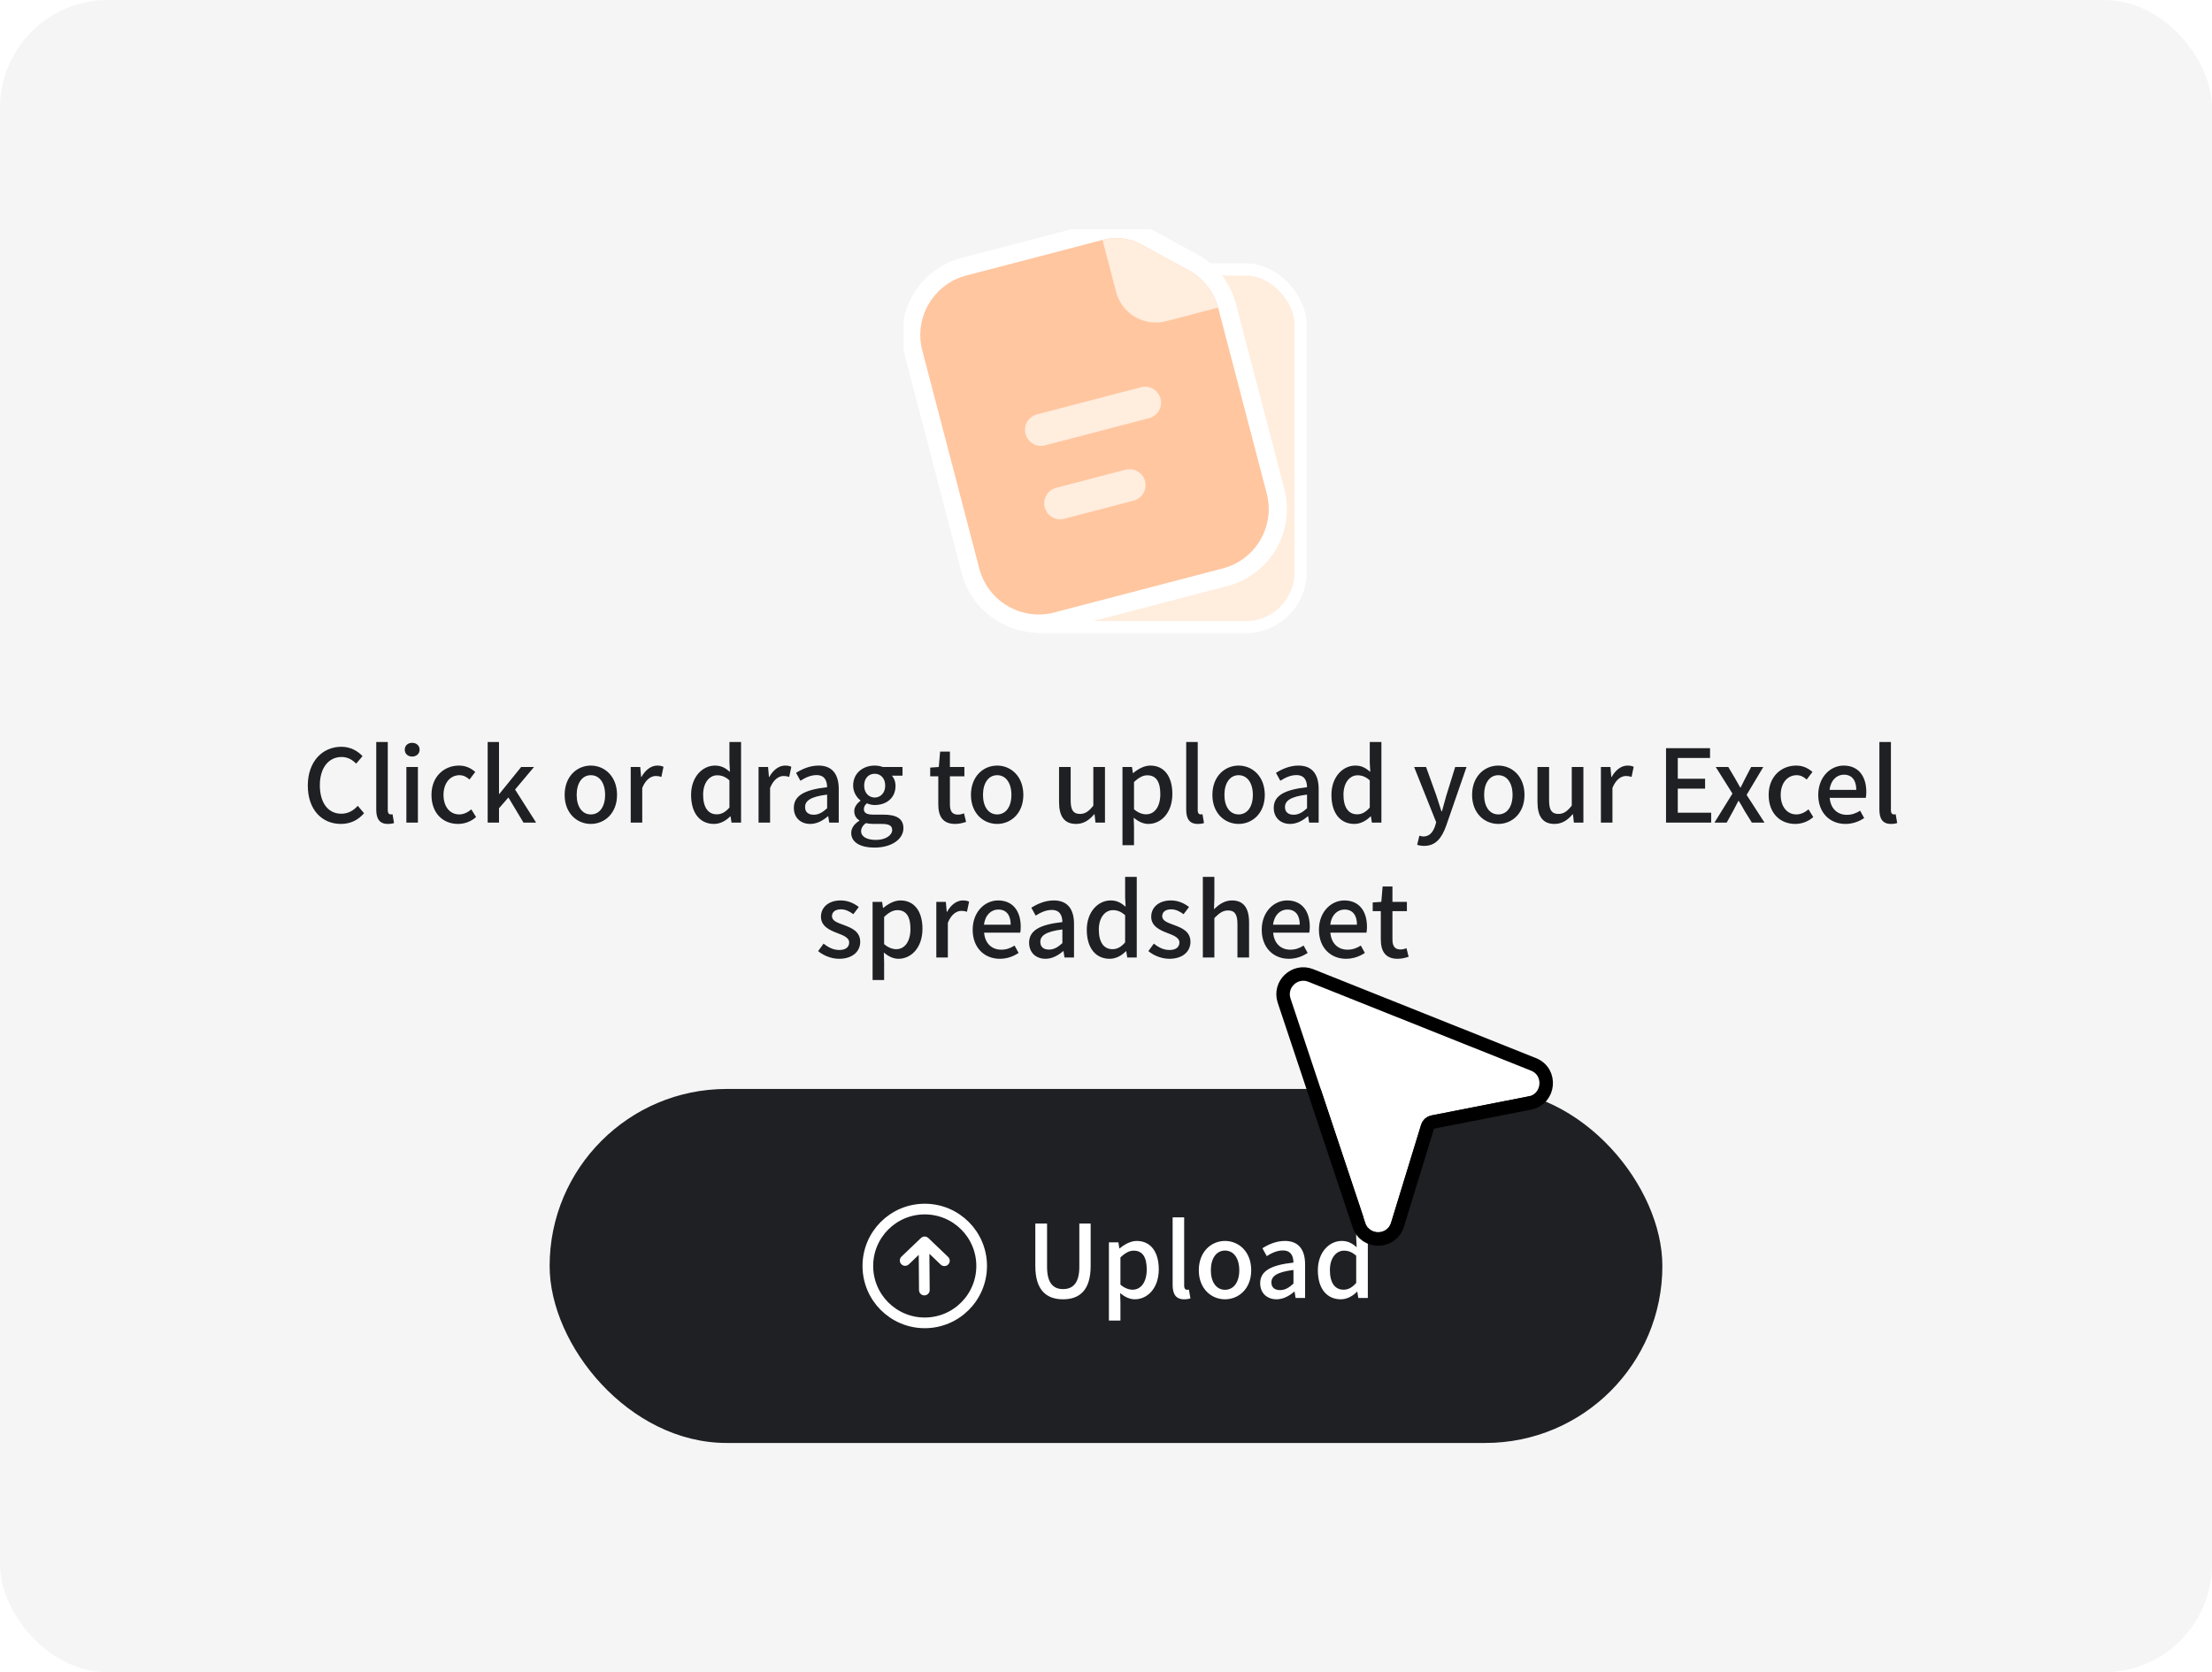
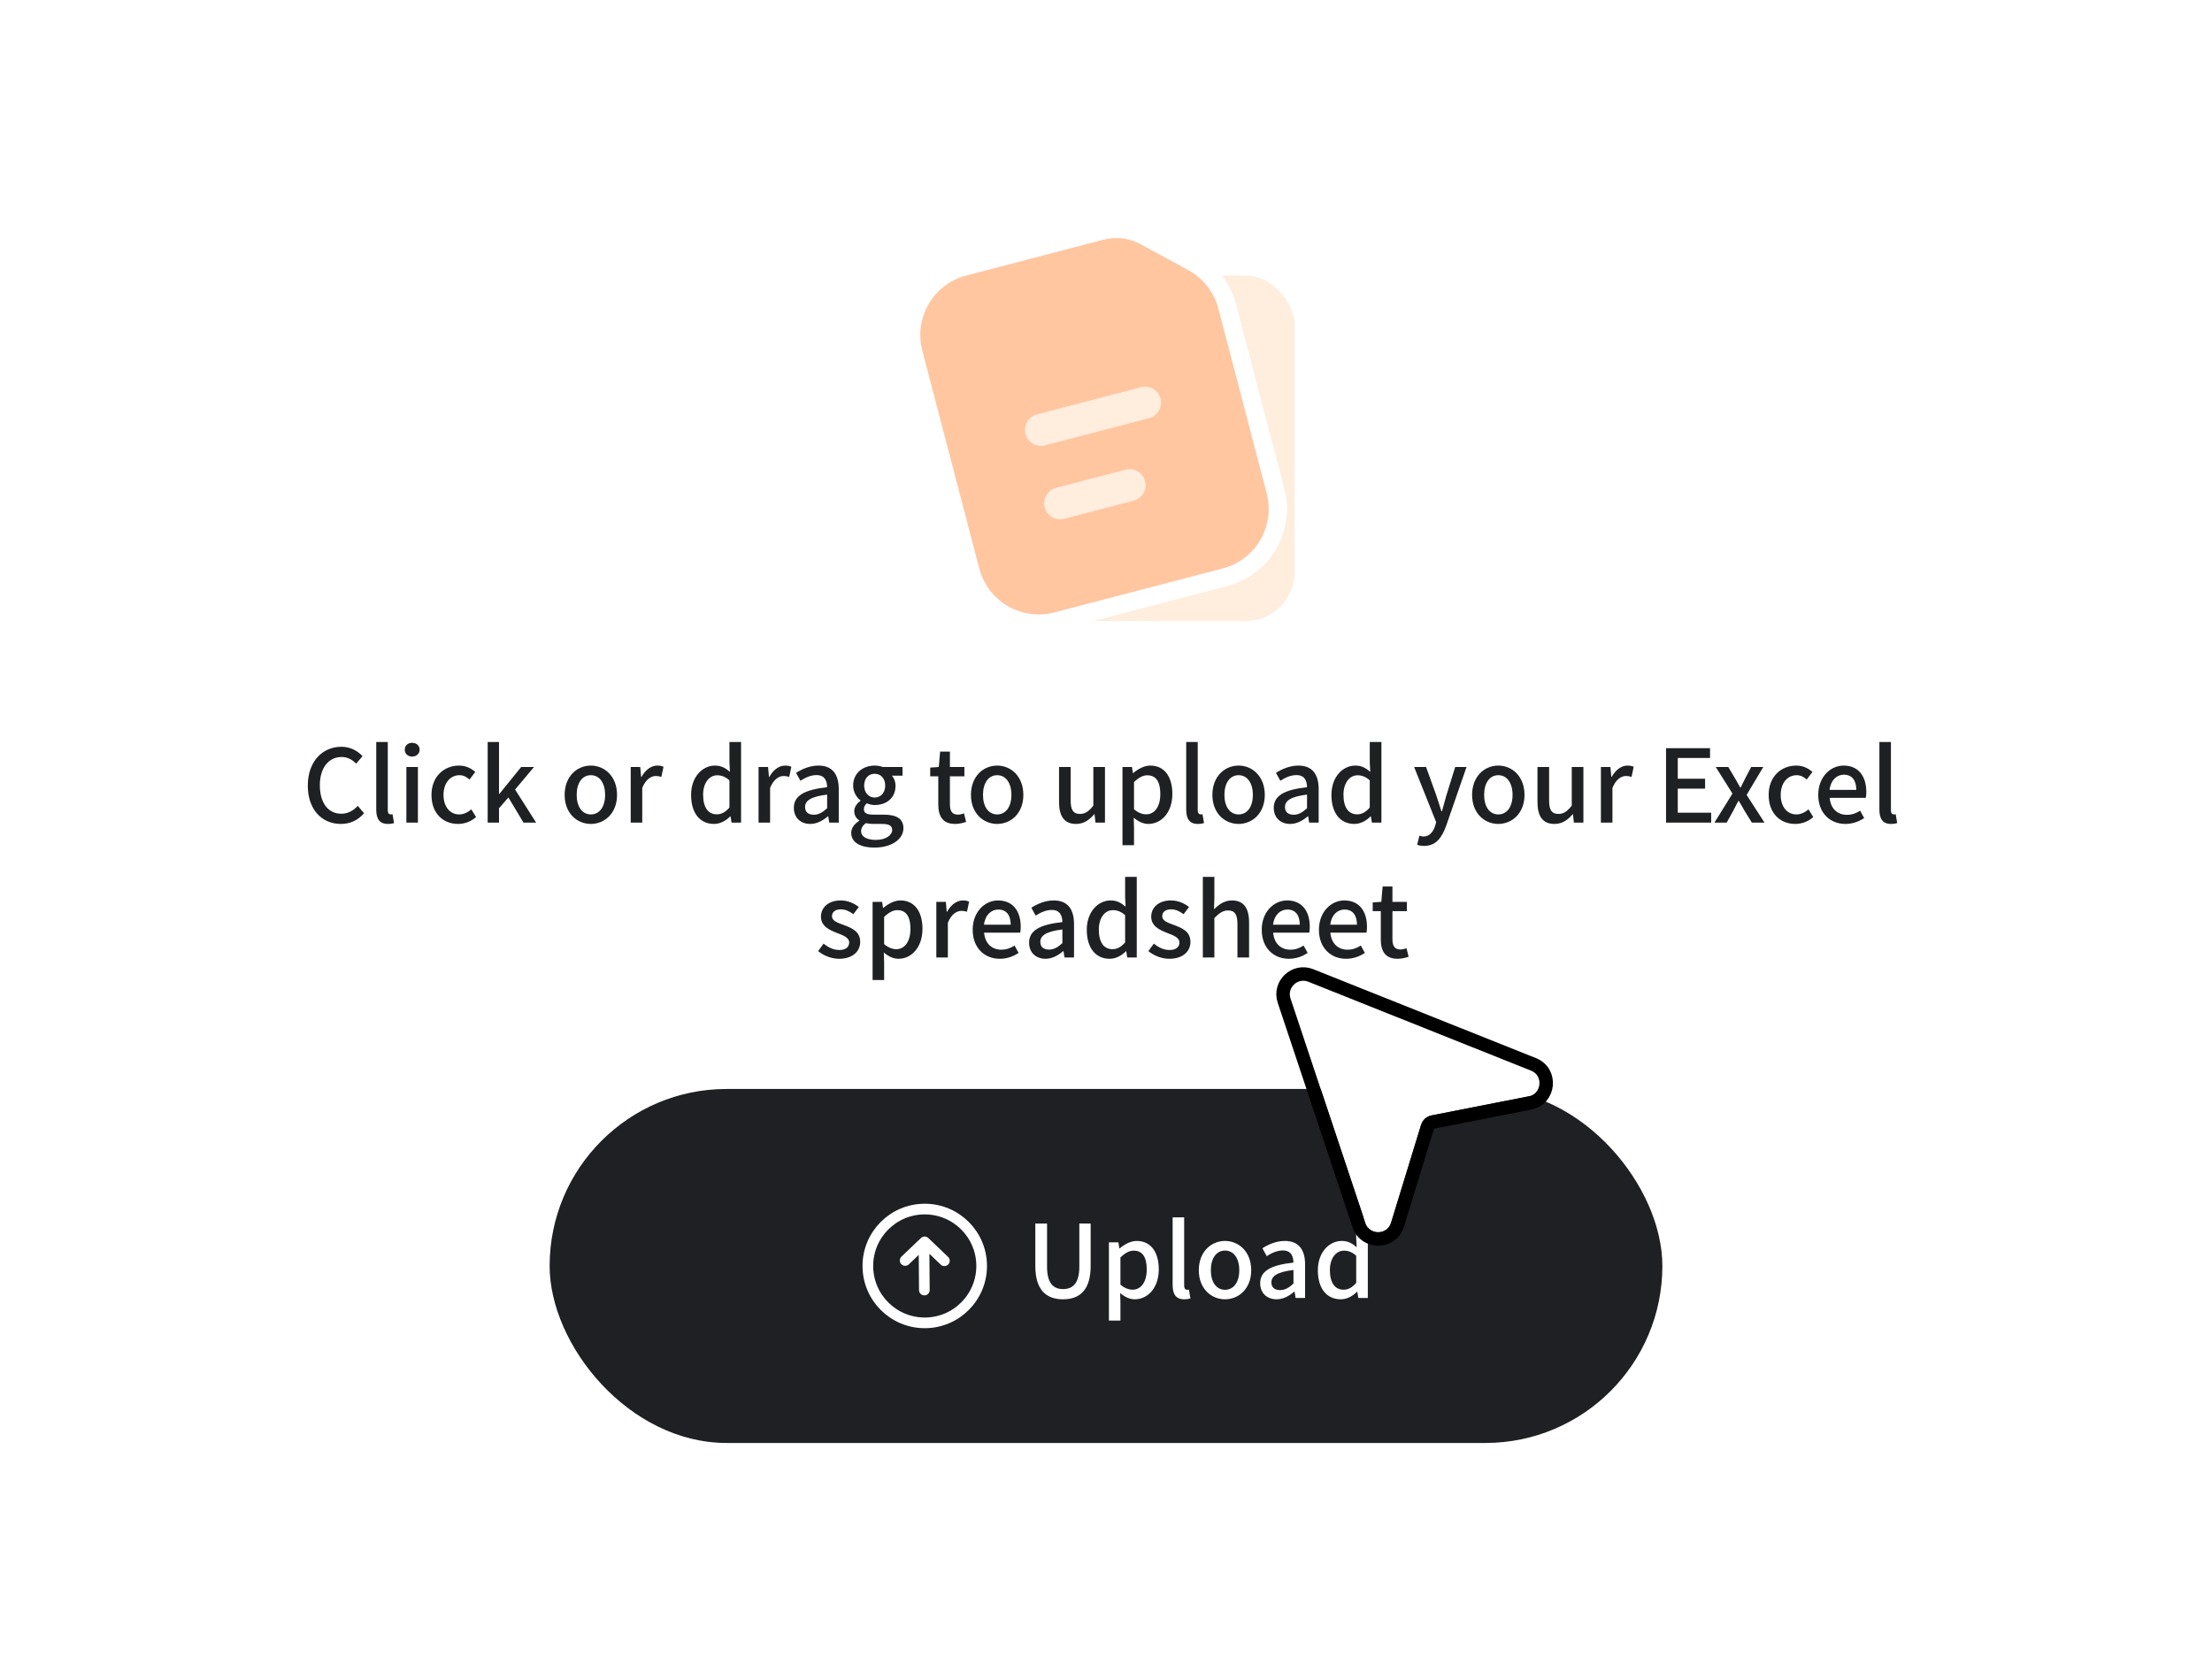
<svg xmlns="http://www.w3.org/2000/svg" width="164" height="124" viewBox="0 0 164 124" fill="none">
-   <rect width="164" height="124" rx="8" fill="#F5F5F5" />
  <path d="M25.274 61.097C23.886 61.097 22.821 60.062 22.821 58.255C22.821 56.455 23.916 55.375 25.311 55.375C26.001 55.375 26.541 55.705 26.879 56.072L26.406 56.627C26.121 56.335 25.776 56.133 25.326 56.133C24.374 56.133 23.714 56.928 23.714 58.225C23.714 59.538 24.329 60.34 25.304 60.34C25.806 60.34 26.196 60.115 26.526 59.755L26.991 60.303C26.549 60.812 25.986 61.097 25.274 61.097ZM28.75 61.097C28.127 61.097 27.895 60.7 27.895 60.032V55.023H28.75V60.078C28.75 60.31 28.855 60.392 28.96 60.392C28.997 60.392 29.027 60.392 29.102 60.377L29.215 61.03C29.11 61.068 28.96 61.097 28.75 61.097ZM30.129 61V56.875H30.984V61H30.129ZM30.556 56.102C30.241 56.102 30.009 55.892 30.009 55.593C30.009 55.285 30.241 55.083 30.556 55.083C30.871 55.083 31.111 55.285 31.111 55.593C31.111 55.892 30.871 56.102 30.556 56.102ZM33.962 61.097C32.845 61.097 31.99 60.31 31.99 58.945C31.99 57.565 32.942 56.77 34.03 56.77C34.555 56.77 34.937 56.98 35.237 57.242L34.81 57.805C34.585 57.602 34.352 57.483 34.067 57.483C33.377 57.483 32.882 58.068 32.882 58.945C32.882 59.815 33.355 60.392 34.045 60.392C34.39 60.392 34.697 60.227 34.945 60.017L35.297 60.587C34.922 60.925 34.435 61.097 33.962 61.097ZM36.157 61V55.023H36.997V58.877H37.019L38.639 56.875H39.592L38.189 58.547L39.749 61H38.812L37.694 59.133L36.997 59.935V61H36.157ZM43.805 61.097C42.785 61.097 41.863 60.31 41.863 58.945C41.863 57.565 42.785 56.77 43.805 56.77C44.825 56.77 45.748 57.565 45.748 58.945C45.748 60.31 44.825 61.097 43.805 61.097ZM43.805 60.392C44.458 60.392 44.863 59.815 44.863 58.945C44.863 58.068 44.458 57.483 43.805 57.483C43.16 57.483 42.755 58.068 42.755 58.945C42.755 59.815 43.16 60.392 43.805 60.392ZM46.762 61V56.875H47.467L47.535 57.617H47.557C47.85 57.085 48.285 56.77 48.727 56.77C48.93 56.77 49.065 56.8 49.192 56.86L49.035 57.61C48.892 57.565 48.787 57.542 48.622 57.542C48.285 57.542 47.88 57.775 47.617 58.428V61H46.762ZM52.941 61.097C51.906 61.097 51.238 60.31 51.238 58.945C51.238 57.602 52.086 56.77 53.008 56.77C53.48 56.77 53.781 56.95 54.118 57.235L54.081 56.553V55.023H54.943V61H54.238L54.163 60.535H54.141C53.833 60.85 53.406 61.097 52.941 61.097ZM53.143 60.385C53.488 60.385 53.781 60.227 54.081 59.883V57.865C53.773 57.587 53.48 57.49 53.173 57.49C52.596 57.49 52.13 58.038 52.13 58.93C52.13 59.867 52.498 60.385 53.143 60.385ZM56.24 61V56.875H56.945L57.012 57.617H57.035C57.327 57.085 57.762 56.77 58.205 56.77C58.407 56.77 58.542 56.8 58.67 56.86L58.512 57.61C58.37 57.565 58.265 57.542 58.1 57.542C57.762 57.542 57.357 57.775 57.095 58.428V61H56.24ZM60.071 61.097C59.359 61.097 58.856 60.633 58.856 59.905C58.856 59.02 59.606 58.562 61.324 58.375C61.316 57.895 61.144 57.475 60.536 57.475C60.101 57.475 59.696 57.67 59.344 57.895L59.021 57.31C59.449 57.04 60.026 56.77 60.686 56.77C61.714 56.77 62.186 57.422 62.186 58.517V61H61.481L61.406 60.528H61.384C61.009 60.85 60.566 61.097 60.071 61.097ZM60.334 60.415C60.694 60.415 60.986 60.242 61.324 59.935V58.922C60.101 59.072 59.689 59.38 59.689 59.845C59.689 60.25 59.966 60.415 60.334 60.415ZM64.82 62.852C63.83 62.852 63.11 62.485 63.11 61.765C63.11 61.42 63.328 61.097 63.71 60.865V60.828C63.5 60.7 63.335 60.483 63.335 60.145C63.335 59.822 63.568 59.545 63.793 59.38V59.35C63.515 59.133 63.253 58.742 63.253 58.255C63.253 57.318 63.995 56.77 64.85 56.77C65.083 56.77 65.293 56.815 65.45 56.875H66.913V57.52H66.125C66.283 57.685 66.395 57.962 66.395 58.278C66.395 59.178 65.713 59.695 64.85 59.695C64.663 59.695 64.453 59.65 64.273 59.568C64.138 59.688 64.048 59.807 64.048 60.002C64.048 60.25 64.213 60.407 64.738 60.407H65.495C66.47 60.407 66.98 60.708 66.98 61.413C66.98 62.208 66.14 62.852 64.82 62.852ZM64.85 59.14C65.278 59.14 65.63 58.803 65.63 58.255C65.63 57.7 65.285 57.377 64.85 57.377C64.415 57.377 64.07 57.693 64.07 58.255C64.07 58.803 64.423 59.14 64.85 59.14ZM64.948 62.282C65.668 62.282 66.148 61.93 66.148 61.547C66.148 61.203 65.878 61.097 65.375 61.097H64.753C64.558 61.097 64.37 61.075 64.198 61.038C63.95 61.218 63.845 61.428 63.845 61.638C63.845 62.042 64.265 62.282 64.948 62.282ZM70.818 61.097C69.888 61.097 69.566 60.52 69.566 59.65V57.565H68.966V56.92L69.603 56.875L69.701 55.735H70.428V56.875H71.501V57.565H70.428V59.657C70.428 60.153 70.601 60.407 71.028 60.407C71.171 60.407 71.351 60.362 71.471 60.31L71.628 60.947C71.396 61.023 71.118 61.097 70.818 61.097ZM73.93 61.097C72.91 61.097 71.987 60.31 71.987 58.945C71.987 57.565 72.91 56.77 73.93 56.77C74.95 56.77 75.872 57.565 75.872 58.945C75.872 60.31 74.95 61.097 73.93 61.097ZM73.93 60.392C74.582 60.392 74.987 59.815 74.987 58.945C74.987 58.068 74.582 57.483 73.93 57.483C73.285 57.483 72.88 58.068 72.88 58.945C72.88 59.815 73.285 60.392 73.93 60.392ZM79.779 61.097C78.901 61.097 78.519 60.52 78.519 59.47V56.875H79.381V59.365C79.381 60.078 79.584 60.355 80.071 60.355C80.454 60.355 80.716 60.175 81.061 59.74V56.875H81.924V61H81.219L81.151 60.377H81.129C80.754 60.812 80.349 61.097 79.779 61.097ZM83.222 62.672V56.875H83.927L83.995 57.325H84.017C84.377 57.025 84.827 56.77 85.285 56.77C86.335 56.77 86.92 57.602 86.92 58.87C86.92 60.288 86.072 61.097 85.142 61.097C84.775 61.097 84.407 60.932 84.055 60.633L84.077 61.337V62.672H83.222ZM84.977 60.385C85.577 60.385 86.027 59.852 86.027 58.885C86.027 58.023 85.75 57.49 85.06 57.49C84.737 57.49 84.43 57.655 84.077 57.992V60.01C84.4 60.288 84.722 60.385 84.977 60.385ZM88.801 61.097C88.179 61.097 87.946 60.7 87.946 60.032V55.023H88.801V60.078C88.801 60.31 88.906 60.392 89.011 60.392C89.049 60.392 89.079 60.392 89.154 60.377L89.266 61.03C89.161 61.068 89.011 61.097 88.801 61.097ZM91.83 61.097C90.81 61.097 89.888 60.31 89.888 58.945C89.888 57.565 90.81 56.77 91.83 56.77C92.85 56.77 93.773 57.565 93.773 58.945C93.773 60.31 92.85 61.097 91.83 61.097ZM91.83 60.392C92.483 60.392 92.888 59.815 92.888 58.945C92.888 58.068 92.483 57.483 91.83 57.483C91.185 57.483 90.78 58.068 90.78 58.945C90.78 59.815 91.185 60.392 91.83 60.392ZM95.652 61.097C94.94 61.097 94.437 60.633 94.437 59.905C94.437 59.02 95.187 58.562 96.905 58.375C96.897 57.895 96.725 57.475 96.117 57.475C95.682 57.475 95.277 57.67 94.925 57.895L94.602 57.31C95.03 57.04 95.607 56.77 96.267 56.77C97.295 56.77 97.767 57.422 97.767 58.517V61H97.062L96.987 60.528H96.965C96.59 60.85 96.147 61.097 95.652 61.097ZM95.915 60.415C96.275 60.415 96.567 60.242 96.905 59.935V58.922C95.682 59.072 95.27 59.38 95.27 59.845C95.27 60.25 95.547 60.415 95.915 60.415ZM100.416 61.097C99.381 61.097 98.714 60.31 98.714 58.945C98.714 57.602 99.561 56.77 100.484 56.77C100.956 56.77 101.256 56.95 101.594 57.235L101.556 56.553V55.023H102.419V61H101.714L101.639 60.535H101.616C101.309 60.85 100.881 61.097 100.416 61.097ZM100.619 60.385C100.964 60.385 101.256 60.227 101.556 59.883V57.865C101.249 57.587 100.956 57.49 100.649 57.49C100.071 57.49 99.606 58.038 99.606 58.93C99.606 59.867 99.974 60.385 100.619 60.385ZM108.73 56.875L107.215 61.248C106.892 62.133 106.457 62.725 105.587 62.725C105.377 62.725 105.212 62.695 105.07 62.642L105.235 61.968C105.31 61.99 105.43 62.028 105.535 62.028C105.985 62.028 106.247 61.697 106.397 61.255L106.48 60.97L104.845 56.875H105.73L106.495 58.998C106.615 59.365 106.742 59.778 106.87 60.16H106.907L107.23 58.998L107.89 56.875H108.73ZM111.085 61.097C110.065 61.097 109.143 60.31 109.143 58.945C109.143 57.565 110.065 56.77 111.085 56.77C112.105 56.77 113.028 57.565 113.028 58.945C113.028 60.31 112.105 61.097 111.085 61.097ZM111.085 60.392C111.738 60.392 112.143 59.815 112.143 58.945C112.143 58.068 111.738 57.483 111.085 57.483C110.44 57.483 110.035 58.068 110.035 58.945C110.035 59.815 110.44 60.392 111.085 60.392ZM115.25 61.097C114.372 61.097 113.99 60.52 113.99 59.47V56.875H114.852V59.365C114.852 60.078 115.055 60.355 115.542 60.355C115.925 60.355 116.187 60.175 116.532 59.74V56.875H117.395V61H116.69L116.622 60.377H116.6C116.225 60.812 115.82 61.097 115.25 61.097ZM118.693 61V56.875H119.398L119.466 57.617H119.488C119.781 57.085 120.216 56.77 120.658 56.77C120.861 56.77 120.996 56.8 121.123 56.86L120.966 57.61C120.823 57.565 120.718 57.542 120.553 57.542C120.216 57.542 119.811 57.775 119.548 58.428V61H118.693ZM123.522 61V55.48H126.784V56.208H124.392V57.745H126.417V58.48H124.392V60.265H126.867V61H123.522ZM127.111 61L128.446 58.847L127.208 56.875H128.138L128.633 57.708C128.753 57.932 128.888 58.165 129.023 58.398H129.053C129.166 58.165 129.286 57.932 129.398 57.708L129.833 56.875H130.733L129.496 58.945L130.823 61H129.886L129.346 60.13C129.211 59.883 129.068 59.627 128.918 59.395H128.881C128.753 59.627 128.626 59.875 128.498 60.13L128.018 61H127.111ZM133.103 61.097C131.985 61.097 131.13 60.31 131.13 58.945C131.13 57.565 132.083 56.77 133.17 56.77C133.695 56.77 134.078 56.98 134.378 57.242L133.95 57.805C133.725 57.602 133.493 57.483 133.208 57.483C132.518 57.483 132.023 58.068 132.023 58.945C132.023 59.815 132.495 60.392 133.185 60.392C133.53 60.392 133.838 60.227 134.085 60.017L134.438 60.587C134.063 60.925 133.575 61.097 133.103 61.097ZM136.817 61.097C135.7 61.097 134.807 60.303 134.807 58.945C134.807 57.602 135.722 56.77 136.69 56.77C137.785 56.77 138.37 57.557 138.37 58.727C138.37 58.892 138.355 59.065 138.332 59.163H135.655C135.722 59.95 136.217 60.422 136.93 60.422C137.297 60.422 137.612 60.31 137.912 60.115L138.212 60.663C137.83 60.917 137.357 61.097 136.817 61.097ZM135.647 58.57H137.627C137.627 57.858 137.305 57.445 136.705 57.445C136.187 57.445 135.73 57.843 135.647 58.57ZM140.195 61.097C139.573 61.097 139.34 60.7 139.34 60.032V55.023H140.195V60.078C140.195 60.31 140.3 60.392 140.405 60.392C140.443 60.392 140.473 60.392 140.548 60.377L140.66 61.03C140.555 61.068 140.405 61.097 140.195 61.097ZM62.209 71.097C61.639 71.097 61.054 70.858 60.657 70.528L61.062 69.972C61.429 70.265 61.789 70.445 62.232 70.445C62.727 70.445 62.959 70.205 62.959 69.89C62.959 69.515 62.495 69.35 62.044 69.177C61.497 68.968 60.867 68.675 60.867 67.978C60.867 67.287 61.422 66.77 62.33 66.77C62.885 66.77 63.334 66.995 63.672 67.257L63.267 67.79C62.982 67.58 62.69 67.43 62.344 67.43C61.895 67.43 61.684 67.655 61.684 67.94C61.684 68.293 62.112 68.427 62.562 68.593C63.139 68.81 63.777 69.065 63.777 69.845C63.777 70.535 63.23 71.097 62.209 71.097ZM64.695 72.672V66.875H65.4L65.468 67.325H65.49C65.85 67.025 66.3 66.77 66.758 66.77C67.808 66.77 68.393 67.603 68.393 68.87C68.393 70.287 67.546 71.097 66.615 71.097C66.248 71.097 65.88 70.933 65.528 70.632L65.55 71.338V72.672H64.695ZM66.451 70.385C67.05 70.385 67.501 69.853 67.501 68.885C67.501 68.022 67.223 67.49 66.533 67.49C66.21 67.49 65.903 67.655 65.55 67.993V70.01C65.873 70.287 66.195 70.385 66.451 70.385ZM69.42 71V66.875H70.125L70.192 67.618H70.215C70.507 67.085 70.942 66.77 71.385 66.77C71.587 66.77 71.722 66.8 71.85 66.86L71.692 67.61C71.55 67.565 71.445 67.543 71.28 67.543C70.942 67.543 70.537 67.775 70.275 68.427V71H69.42ZM74.125 71.097C73.008 71.097 72.115 70.302 72.115 68.945C72.115 67.603 73.03 66.77 73.998 66.77C75.093 66.77 75.678 67.558 75.678 68.728C75.678 68.892 75.663 69.065 75.64 69.162H72.963C73.03 69.95 73.525 70.422 74.238 70.422C74.605 70.422 74.92 70.31 75.22 70.115L75.52 70.662C75.138 70.918 74.665 71.097 74.125 71.097ZM72.955 68.57H74.935C74.935 67.858 74.613 67.445 74.013 67.445C73.495 67.445 73.038 67.843 72.955 68.57ZM77.514 71.097C76.801 71.097 76.299 70.632 76.299 69.905C76.299 69.02 77.049 68.562 78.766 68.375C78.759 67.895 78.586 67.475 77.979 67.475C77.544 67.475 77.139 67.67 76.786 67.895L76.464 67.31C76.891 67.04 77.469 66.77 78.129 66.77C79.156 66.77 79.629 67.422 79.629 68.517V71H78.924L78.849 70.528H78.826C78.451 70.85 78.009 71.097 77.514 71.097ZM77.776 70.415C78.136 70.415 78.429 70.243 78.766 69.935V68.922C77.544 69.073 77.131 69.38 77.131 69.845C77.131 70.25 77.409 70.415 77.776 70.415ZM82.278 71.097C81.243 71.097 80.575 70.31 80.575 68.945C80.575 67.603 81.423 66.77 82.345 66.77C82.818 66.77 83.118 66.95 83.455 67.235L83.418 66.552V65.022H84.28V71H83.575L83.5 70.535H83.478C83.17 70.85 82.743 71.097 82.278 71.097ZM82.48 70.385C82.825 70.385 83.118 70.228 83.418 69.882V67.865C83.11 67.588 82.818 67.49 82.51 67.49C81.933 67.49 81.468 68.037 81.468 68.93C81.468 69.868 81.835 70.385 82.48 70.385ZM86.694 71.097C86.124 71.097 85.539 70.858 85.142 70.528L85.547 69.972C85.914 70.265 86.274 70.445 86.717 70.445C87.212 70.445 87.444 70.205 87.444 69.89C87.444 69.515 86.979 69.35 86.529 69.177C85.982 68.968 85.352 68.675 85.352 67.978C85.352 67.287 85.907 66.77 86.814 66.77C87.369 66.77 87.819 66.995 88.157 67.257L87.752 67.79C87.467 67.58 87.174 67.43 86.829 67.43C86.379 67.43 86.169 67.655 86.169 67.94C86.169 68.293 86.597 68.427 87.047 68.593C87.624 68.81 88.262 69.065 88.262 69.845C88.262 70.535 87.714 71.097 86.694 71.097ZM89.18 71V65.022H90.035V66.605L90.005 67.422C90.365 67.078 90.778 66.77 91.34 66.77C92.218 66.77 92.608 67.355 92.608 68.405V71H91.745V68.51C91.745 67.797 91.535 67.513 91.048 67.513C90.665 67.513 90.403 67.707 90.035 68.075V71H89.18ZM95.556 71.097C94.439 71.097 93.546 70.302 93.546 68.945C93.546 67.603 94.461 66.77 95.428 66.77C96.523 66.77 97.109 67.558 97.109 68.728C97.109 68.892 97.094 69.065 97.071 69.162H94.394C94.461 69.95 94.956 70.422 95.668 70.422C96.036 70.422 96.351 70.31 96.651 70.115L96.951 70.662C96.569 70.918 96.096 71.097 95.556 71.097ZM94.386 68.57H96.366C96.366 67.858 96.043 67.445 95.444 67.445C94.926 67.445 94.469 67.843 94.386 68.57ZM99.797 71.097C98.679 71.097 97.787 70.302 97.787 68.945C97.787 67.603 98.702 66.77 99.669 66.77C100.764 66.77 101.349 67.558 101.349 68.728C101.349 68.892 101.334 69.065 101.312 69.162H98.634C98.702 69.95 99.197 70.422 99.909 70.422C100.277 70.422 100.592 70.31 100.892 70.115L101.192 70.662C100.809 70.918 100.337 71.097 99.797 71.097ZM98.627 68.57H100.607C100.607 67.858 100.284 67.445 99.684 67.445C99.167 67.445 98.709 67.843 98.627 68.57ZM103.627 71.097C102.697 71.097 102.374 70.52 102.374 69.65V67.565H101.774V66.92L102.412 66.875L102.509 65.735H103.237V66.875H104.309V67.565H103.237V69.657C103.237 70.153 103.409 70.407 103.837 70.407C103.979 70.407 104.159 70.362 104.279 70.31L104.437 70.948C104.204 71.022 103.927 71.097 103.627 71.097Z" fill="#1E2024" />
  <g clip-path="url(#clip0_14512_3814)">
    <rect x="73.216" y="19.983" width="23.215" height="26.52" rx="4.078" fill="#FFEDDE" stroke="white" stroke-width="0.899" />
    <path d="M68.381 25.993C67.744 23.558 69.202 21.069 71.637 20.432L81.802 17.775C82.736 17.531 83.729 17.652 84.577 18.113L88.102 20.032C89.207 20.633 90.014 21.664 90.333 22.882L93.916 36.589C94.552 39.024 93.094 41.514 90.66 42.15L78.168 45.416C75.733 46.052 73.243 44.594 72.606 42.159L68.381 25.993Z" fill="#FFEDDE" stroke="white" stroke-width="2.697" />
    <path d="M68.381 25.994C67.744 23.559 69.202 21.069 71.637 20.432L81.802 17.775C82.736 17.531 83.729 17.652 84.577 18.114L88.102 20.032C89.207 20.633 90.014 21.665 90.333 22.882L93.916 36.589C94.552 39.024 93.094 41.514 90.66 42.15L78.168 45.416C75.733 46.052 73.243 44.594 72.606 42.16L68.381 25.994Z" fill="#FFC6A0" />
    <path d="M77.18 31.877L84.896 29.86" stroke="#FFEDDE" stroke-width="2.373" stroke-linecap="round" stroke-linejoin="round" />
    <path d="M78.603 37.322L83.747 35.977" stroke="#FFEDDE" stroke-width="2.373" stroke-linecap="round" stroke-linejoin="round" />
-     <path d="M81.802 17.775C82.736 17.531 83.729 17.652 84.577 18.114L88.102 20.032C89.185 20.622 89.982 21.626 90.312 22.812L86.456 23.82C84.833 24.244 83.173 23.273 82.749 21.649L81.74 17.791L81.802 17.775Z" fill="#FFEDDE" />
  </g>
  <rect x="40.75" y="80.75" width="82.5" height="26.25" rx="13.125" fill="#1E2024" />
  <path d="M78.815 96.347C77.593 96.347 76.76 95.68 76.76 93.88V90.73H77.63V93.94C77.63 95.185 78.125 95.59 78.815 95.59C79.513 95.59 80.022 95.185 80.022 93.94V90.73H80.862V93.88C80.862 95.68 80.037 96.347 78.815 96.347ZM82.216 97.922V92.125H82.921L82.988 92.575H83.01C83.371 92.275 83.82 92.02 84.278 92.02C85.328 92.02 85.913 92.853 85.913 94.12C85.913 95.537 85.066 96.347 84.135 96.347C83.768 96.347 83.4 96.183 83.048 95.882L83.07 96.588V97.922H82.216ZM83.971 95.635C84.57 95.635 85.02 95.103 85.02 94.135C85.02 93.272 84.743 92.74 84.053 92.74C83.731 92.74 83.423 92.905 83.07 93.243V95.26C83.393 95.537 83.716 95.635 83.971 95.635ZM87.795 96.347C87.172 96.347 86.94 95.95 86.94 95.282V90.272H87.795V95.328C87.795 95.56 87.9 95.642 88.005 95.642C88.042 95.642 88.072 95.642 88.147 95.627L88.26 96.28C88.155 96.317 88.005 96.347 87.795 96.347ZM90.823 96.347C89.803 96.347 88.881 95.56 88.881 94.195C88.881 92.815 89.803 92.02 90.823 92.02C91.844 92.02 92.766 92.815 92.766 94.195C92.766 95.56 91.844 96.347 90.823 96.347ZM90.823 95.642C91.476 95.642 91.881 95.065 91.881 94.195C91.881 93.317 91.476 92.733 90.823 92.733C90.178 92.733 89.773 93.317 89.773 94.195C89.773 95.065 90.178 95.642 90.823 95.642ZM94.646 96.347C93.933 96.347 93.431 95.882 93.431 95.155C93.431 94.27 94.181 93.812 95.898 93.625C95.891 93.145 95.718 92.725 95.111 92.725C94.676 92.725 94.271 92.92 93.918 93.145L93.596 92.56C94.023 92.29 94.601 92.02 95.261 92.02C96.288 92.02 96.761 92.672 96.761 93.767V96.25H96.056L95.981 95.778H95.958C95.583 96.1 95.141 96.347 94.646 96.347ZM94.908 95.665C95.268 95.665 95.561 95.493 95.898 95.185V94.172C94.676 94.323 94.263 94.63 94.263 95.095C94.263 95.5 94.541 95.665 94.908 95.665ZM99.409 96.347C98.374 96.347 97.707 95.56 97.707 94.195C97.707 92.853 98.555 92.02 99.477 92.02C99.95 92.02 100.25 92.2 100.587 92.485L100.55 91.802V90.272H101.412V96.25H100.707L100.632 95.785H100.61C100.302 96.1 99.874 96.347 99.409 96.347ZM99.612 95.635C99.957 95.635 100.25 95.478 100.55 95.132V93.115C100.242 92.838 99.95 92.74 99.642 92.74C99.064 92.74 98.6 93.287 98.6 94.18C98.6 95.118 98.967 95.635 99.612 95.635Z" fill="white" />
  <circle cx="68.562" cy="93.875" r="4.219" transform="rotate(-90 68.562 93.875)" stroke="white" stroke-width="0.791" />
  <path d="M67.109 93.468L68.554 92.088L70.019 93.489M68.507 92.444L68.532 95.662" stroke="white" stroke-width="0.791" stroke-linecap="round" stroke-linejoin="round" />
  <g filter="url(#filter0_d_14512_3814)">
    <path fill-rule="evenodd" clip-rule="evenodd" d="M97.001 70.799C96.21 70.483 95.412 71.236 95.681 72.044L101.231 88.691C101.539 89.614 102.851 89.598 103.136 88.668L105.363 81.401C105.472 81.048 105.765 80.784 106.127 80.713L113.329 79.299C114.308 79.107 114.433 77.759 113.508 77.389L97.001 70.799Z" fill="white" />
    <path d="M95.207 72.202C94.803 70.991 96.001 69.862 97.186 70.335L113.693 76.925C115.082 77.479 114.893 79.502 113.426 79.79L106.224 81.203C106.043 81.239 105.896 81.371 105.842 81.548L103.614 88.814C103.186 90.21 101.219 90.234 100.757 88.849L95.207 72.202Z" stroke="black" stroke-linecap="round" stroke-linejoin="round" />
  </g>
  <defs>
    <filter id="filter0_d_14512_3814" x="90.626" y="67.723" width="28.511" height="28.651" filterUnits="userSpaceOnUse" color-interpolation-filters="sRGB">
      <feFlood flood-opacity="0" result="BackgroundImageFix" />
      <feColorMatrix in="SourceAlpha" type="matrix" values="0 0 0 0 0 0 0 0 0 0 0 0 0 0 0 0 0 0 127 0" result="hardAlpha" />
      <feOffset dy="2" />
      <feGaussianBlur stdDeviation="2" />
      <feComposite in2="hardAlpha" operator="out" />
      <feColorMatrix type="matrix" values="0 0 0 0 0 0 0 0 0 0 0 0 0 0 0 0 0 0 0.25 0" />
      <feBlend mode="normal" in2="BackgroundImageFix" result="effect1_dropShadow_14512_3814" />
      <feBlend mode="normal" in="SourceGraphic" in2="effect1_dropShadow_14512_3814" result="shape" />
    </filter>
    <clipPath id="clip0_14512_3814">
      <rect width="30" height="30" fill="white" transform="translate(67 17)" />
    </clipPath>
  </defs>
</svg>